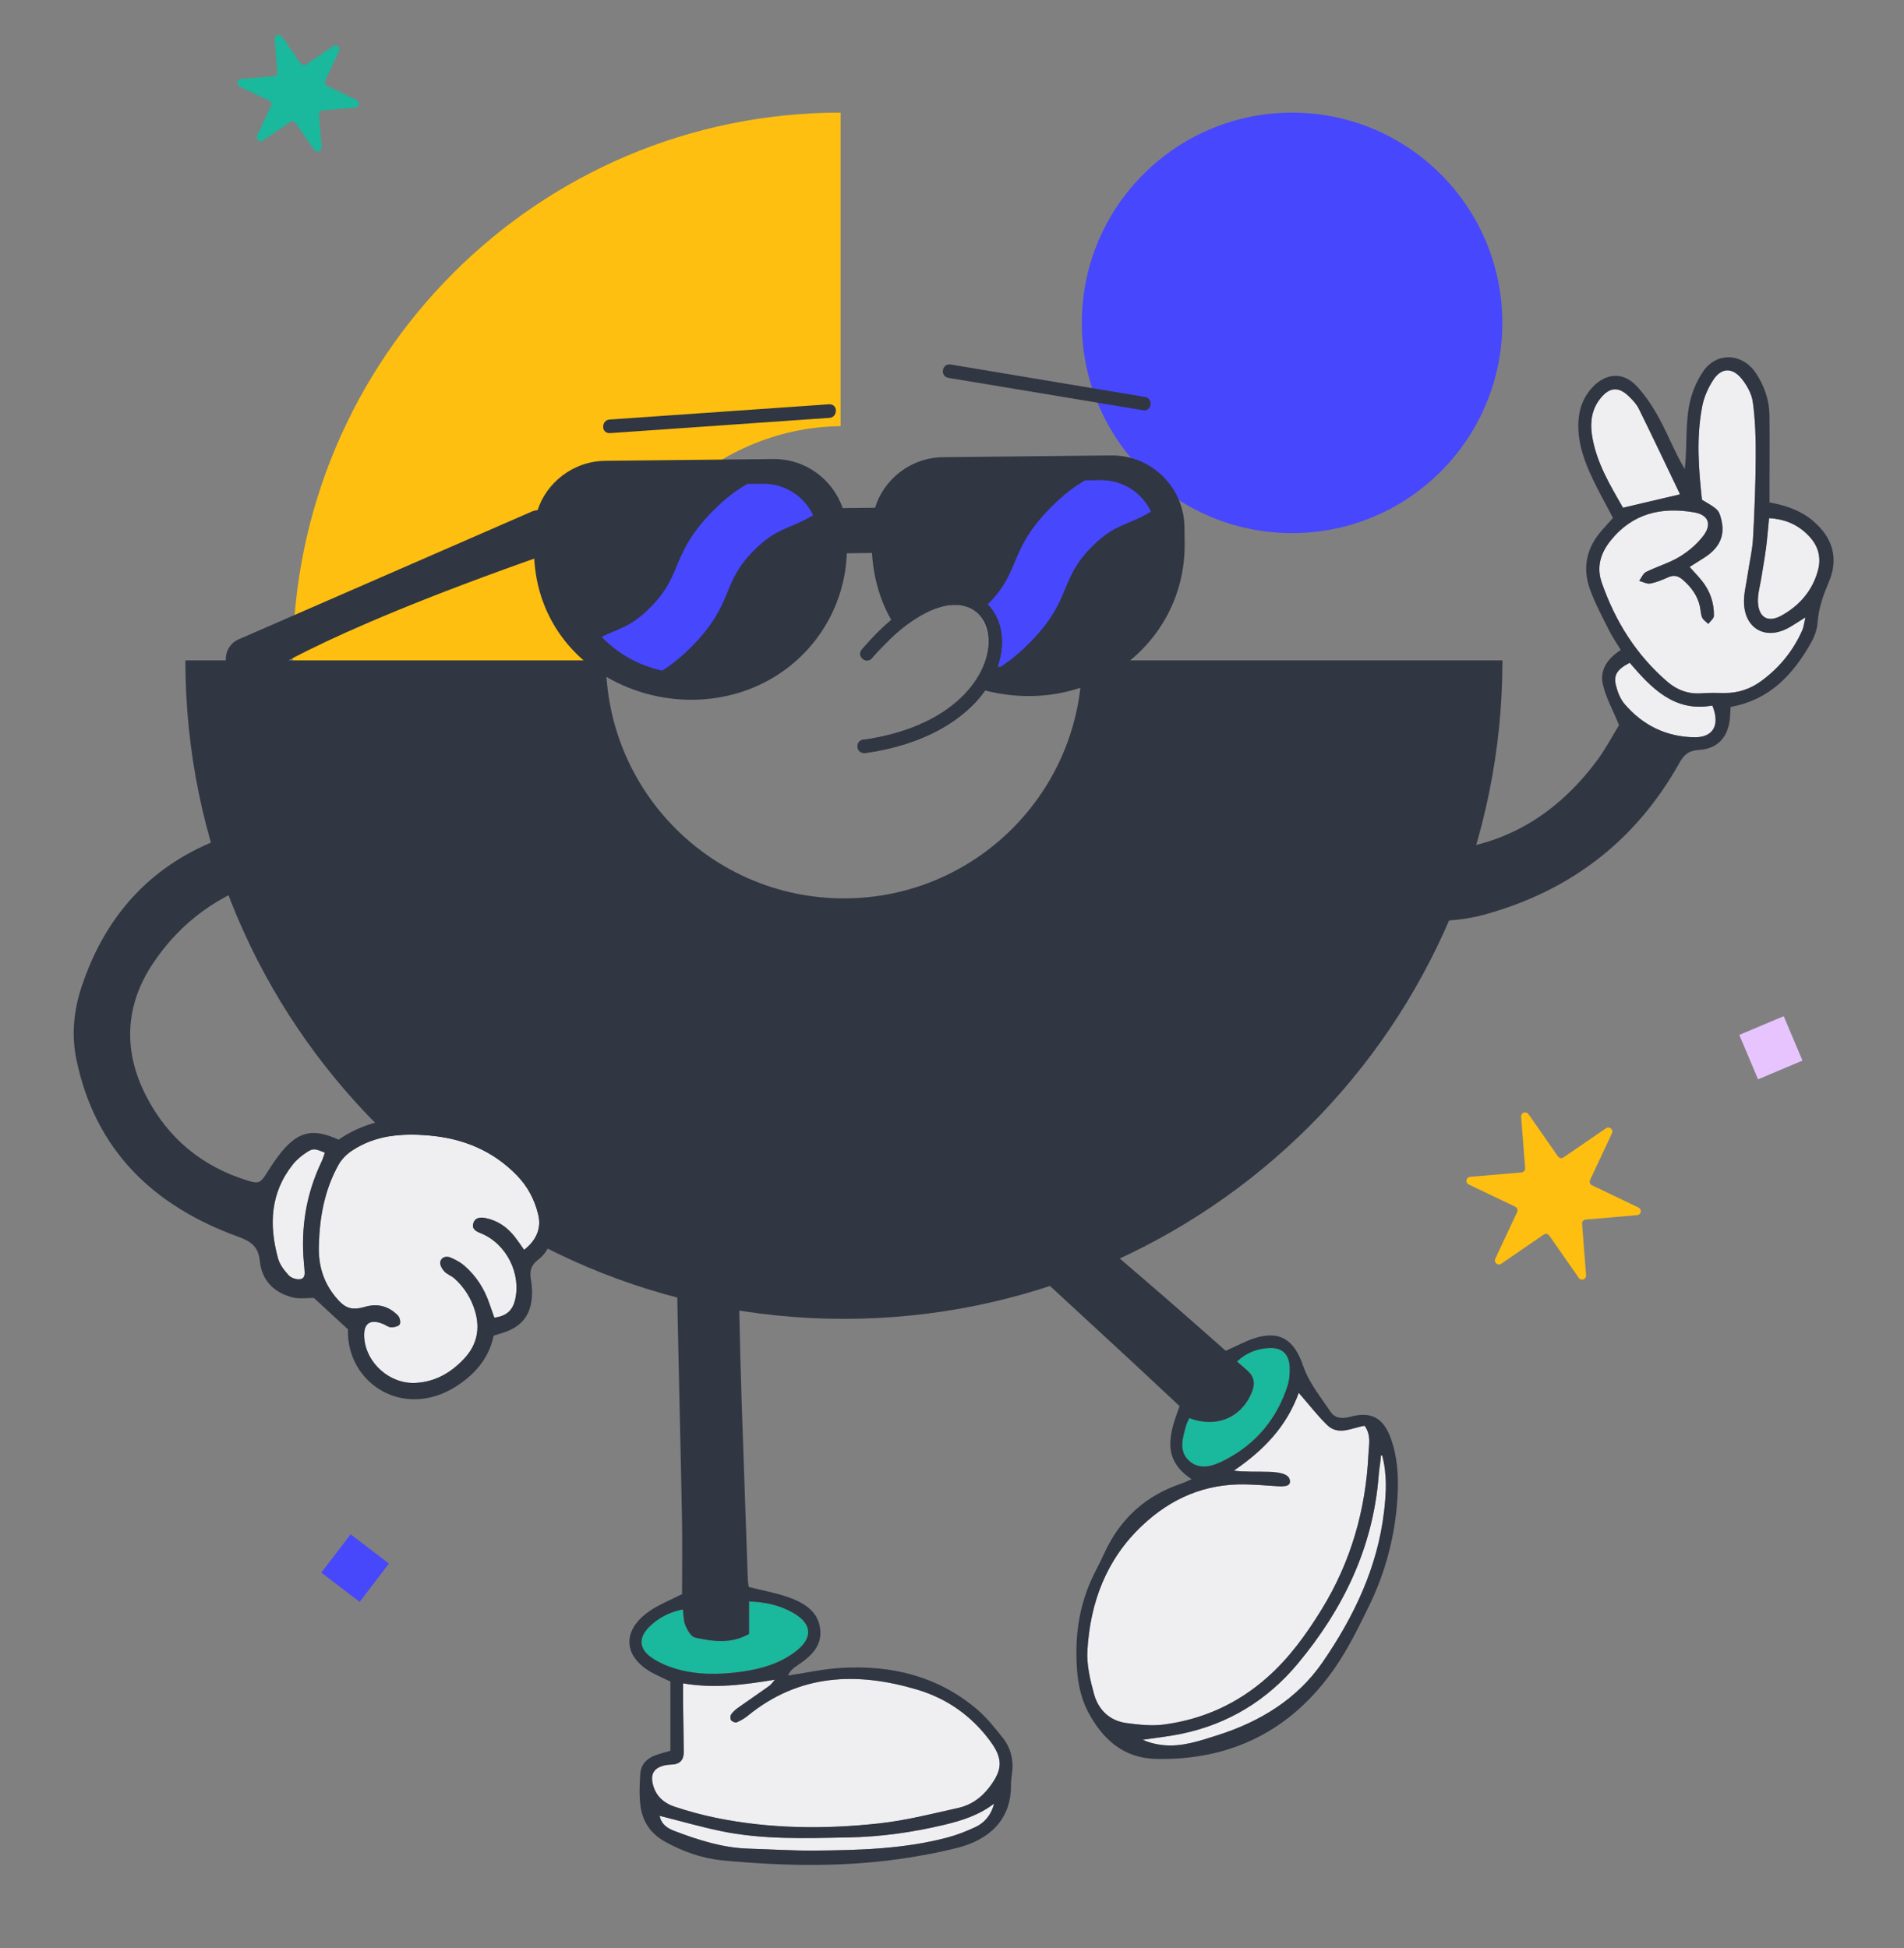
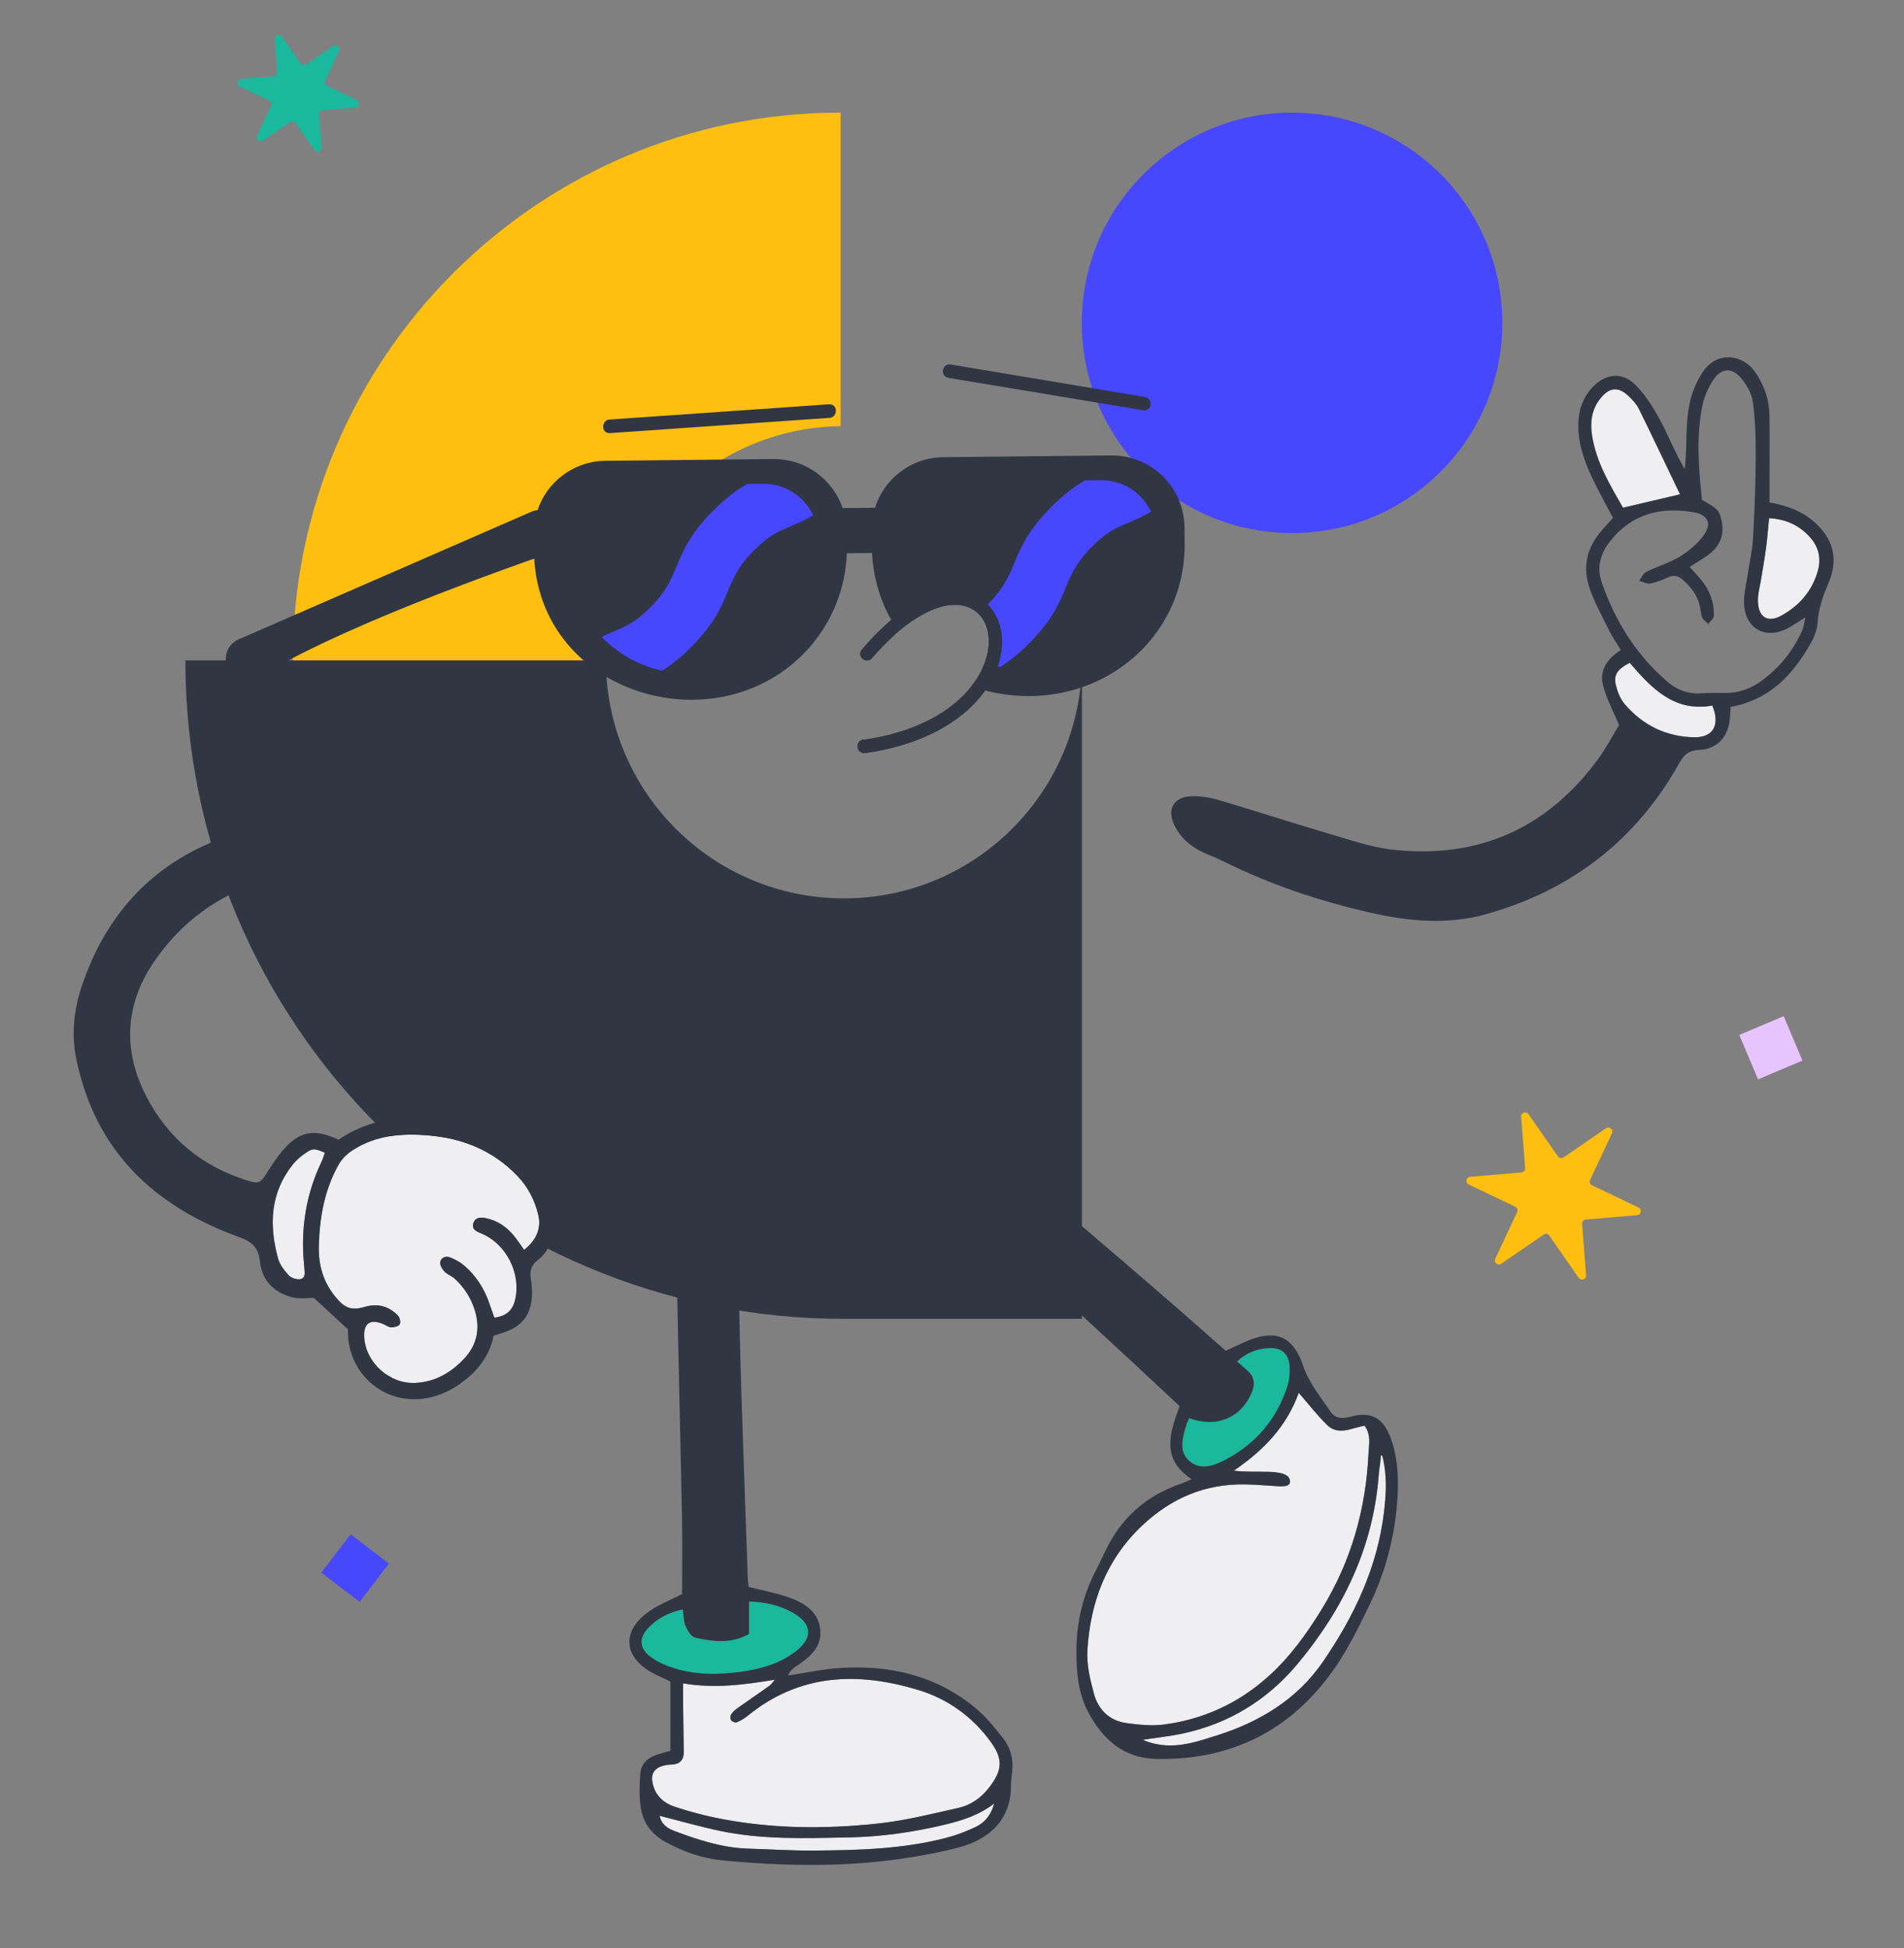
<svg xmlns="http://www.w3.org/2000/svg" width="474" height="485" viewBox="0 0 474 485" fill="none">
  <rect x="0" y="0" width="474" height="485" fill="#808080" stroke="none" />
  <g clip-path="url(#clip0_3947_6116)">
    <path d="M323.33 346.75C325.92 349.72 327.99 352.43 330.41 354.78C333.24 357.53 336.59 355.45 339.73 354.96C341.42 357.27 340.8 359.66 340.7 361.87C340.05 375.78 336.36 388.79 329.02 400.71C325.2 406.91 320.99 412.75 315.49 417.62C308.1 424.17 299.48 428.07 289.77 429.35C286.72 429.75 283.5 429.4 280.42 428.98C276.22 428.41 273.44 425.67 272.36 421.73C271.4 418.22 270.51 414.46 270.72 410.88C271.43 398.91 275.41 388.22 284.4 379.77C291.61 372.99 300.03 369.37 309.98 369.56C312.57 369.61 315.17 369.82 317.76 369.99C318.99 370.07 321.01 370.06 320.26 368.04C319.42 365.78 312.31 366.86 307.17 366.14C314.69 361.01 320.33 355.1 323.35 346.73L323.33 346.75Z" fill="#EFEFF1" />
    <path d="M296.081 353.06C302.951 355.68 309.251 352.87 311.751 346.39C312.461 344.56 312.281 342.89 310.831 341.5C309.951 340.65 308.991 339.88 307.961 338.98C310.411 336.67 313.091 335.78 315.991 335.63C319.111 335.47 320.901 337.08 321.071 340.23C321.161 341.83 321.031 343.55 320.541 345.07C317.891 353.23 312.761 359.41 305.151 363.4C302.321 364.89 299.031 366.15 296.271 363.89C293.261 361.43 294.461 357.92 295.361 354.74C295.501 354.23 295.781 353.76 296.101 353.06H296.081Z" fill="#1AB89C" />
    <path d="M343.97 360.15C345.95 364.11 345.04 372.24 344.58 376.25C342.97 390.2 337.07 402.54 329.25 413.88C322.92 423.06 313.64 428.69 303.08 432.04C298.68 433.44 294.22 435 289.45 434.48C287.75 434.3 286.08 433.89 284.48 433.16C287.71 432.67 290.96 432.34 294.15 431.67C305.83 429.24 315.54 423.28 323.11 414.18C334.38 400.64 341.83 385.32 343.22 367.46C343.3 366.39 343.17 365.17 343.31 364.1C343.6 364.08 341.99 360.14 343.97 360.14V360.15Z" fill="#EFEFF1" />
    <path d="M305.14 336.32C307.7 335.18 309.86 333.99 312.17 333.23C318.69 331.09 322.23 333.63 324.43 340.09C325.83 344.22 328.79 347.86 331.29 351.55C332.33 353.09 334.06 353.3 336.08 352.75C341.35 351.31 344.4 352.98 346.26 358.17C347.95 362.88 348.2 367.81 347.91 372.76C347.34 382.3 344.95 391.41 340.76 399.97C338.18 405.24 335.57 410.58 332.23 415.38C321.51 430.78 306.58 438.33 287.77 437.92C279.78 437.74 274.62 433.14 271.03 426.5C268.34 421.54 267.92 416.03 267.98 410.54C268.06 403.68 269.63 397.09 272.85 390.94C273.62 389.48 274.32 387.99 275.02 386.49C278.94 378.03 285.3 372.33 294.08 369.38C294.82 369.13 295.52 368.76 296.65 368.27C288.94 363.21 291.22 356.73 293.66 350.09C289.64 346.34 285.68 342.6 281.68 338.9C266.01 324.42 250.33 309.94 234.64 295.47C226.49 287.96 211.77 276.48 203.54 269.06C199.91 265.79 198.46 261.98 200.04 257.3C201.57 252.78 204.43 251.51 208.51 253.86C211.31 255.47 213.83 257.64 216.27 259.79C241.62 282.1 273.53 308.42 298.85 330.76C300.98 332.64 303.11 334.53 305.14 336.31V336.32ZM323.33 346.75C320.31 355.12 314.67 361.03 307.15 366.16C312.29 366.88 320.24 365.42 321.08 368.34C321.67 370.4 318.97 370.09 317.74 370.01C315.15 369.84 312.56 369.63 309.96 369.58C300.01 369.39 291.59 373.01 284.38 379.79C275.4 388.24 271.42 398.93 270.7 410.9C270.49 414.48 271.38 418.23 272.34 421.75C273.42 425.69 276.2 428.42 280.4 429C283.48 429.42 286.7 429.77 289.75 429.37C299.46 428.08 308.08 424.19 315.47 417.64C320.97 412.77 325.18 406.93 329 400.73C336.34 388.81 340.03 375.8 340.68 361.89C340.78 359.68 341.4 357.29 339.71 354.98C336.58 355.47 333.22 357.55 330.39 354.8C327.97 352.45 325.9 349.73 323.31 346.77L323.33 346.75ZM296.08 353.06C295.77 353.76 295.49 354.23 295.34 354.74C294.44 357.92 293.24 361.43 296.25 363.89C299.01 366.15 302.3 364.88 305.13 363.4C312.74 359.41 317.87 353.23 320.52 345.07C321.01 343.55 321.14 341.84 321.05 340.23C320.88 337.08 319.09 335.47 315.97 335.63C313.08 335.78 310.39 336.67 307.94 338.98C308.97 339.88 309.93 340.65 310.81 341.5C312.26 342.9 312.44 344.56 311.73 346.39C309.24 352.86 302.94 355.67 296.06 353.06H296.08ZM344.08 362.37C343.9 362.39 343.96 362.38 343.78 362.4C343.73 364.1 343.34 365.76 343.21 367.45C341.82 385.31 334.38 400.62 323.1 414.17C315.53 423.27 305.82 429.23 294.14 431.66C290.95 432.32 287.69 432.66 284.47 433.15C286.06 433.88 287.74 434.29 289.44 434.47C294.21 434.99 298.67 433.43 303.07 432.03C313.63 428.68 322.91 423.05 329.24 413.87C337.06 402.53 342.96 390.19 344.57 376.24C345.1 371.62 345.3 366.95 344.08 362.37Z" fill="#303642" />
    <path d="M170.051 419.12C177.921 420.47 185.291 419.46 192.901 418.21C192.441 418.73 192.061 419.36 191.511 419.75C188.961 421.58 186.351 423.33 183.791 425.16C183.131 425.63 182.491 426.18 182.031 426.84C181.791 427.19 181.771 427.97 182.011 428.3C182.261 428.65 183.051 428.97 183.411 428.82C184.401 428.4 185.361 427.83 186.191 427.16C199.011 416.72 213.401 416.21 228.421 420.71C235.801 422.92 241.921 427.25 246.521 433.51C249.751 437.9 249.621 440.63 246.301 444.99C244.311 447.6 241.751 449.43 238.611 450.13C232.091 451.58 225.571 453.25 218.951 453.98C205.321 455.48 191.671 455.36 178.161 452.59C174.691 451.88 171.261 450.93 167.901 449.82C165.351 448.98 163.371 447.27 162.601 444.53C161.801 441.68 162.791 440.08 165.691 439.49C166.221 439.38 166.781 439.36 167.321 439.33C169.351 439.22 170.241 438.11 170.221 436.14C170.161 432.04 170.101 427.94 170.051 423.84C170.031 422.37 170.051 420.91 170.051 419.14V419.12Z" fill="#EFEFF1" />
    <path d="M169.97 400.7C170.2 402.22 170.15 403.64 170.65 404.81C171.14 405.95 172.06 407.51 173.04 407.73C177.43 408.69 181.93 409.35 186.46 406.82V398.73C190.54 398.86 194.1 399.67 197.36 401.52C202.17 404.24 202.45 407.76 198.11 411.13C194.1 414.25 189.32 415.57 184.42 416.24C178.98 416.98 173.47 417.05 168.14 415.46C166.08 414.84 164 413.95 162.23 412.73C159.09 410.57 158.89 407.79 161.53 405.14C163.77 402.89 166.49 401.42 169.95 400.71L169.97 400.7Z" fill="#1AB89C" />
    <path d="M247.489 449.03C246.819 451.69 245.269 453.73 242.889 454.86C240.569 455.96 238.129 456.9 235.639 457.55C224.849 460.37 213.779 460.65 202.709 460.74C197.259 460.78 191.799 460.43 186.339 460.26C179.959 460.07 173.989 458.16 168.099 455.94C166.299 455.26 164.689 454.37 164.199 452.08C169.369 453.39 174.299 454.8 179.299 455.85C189.809 458.06 200.489 457.67 211.139 457.47C219.219 457.32 227.179 456.21 235.039 454.33C239.459 453.27 243.729 451.93 247.489 449.03Z" fill="#EFEFF1" />
    <path d="M186.4 395.11C190 396.02 193.24 396.6 196.3 397.68C200.15 399.04 203.74 401.18 204.2 405.71C204.65 410.08 201.57 412.63 198.26 414.81C197.43 415.36 196.67 416.01 196.18 417.16C200.58 416.51 204.97 415.52 209.39 415.26C221.82 414.52 233.34 417.26 243.07 425.44C245.55 427.53 247.64 430.14 249.66 432.7C251.59 435.14 252.34 438.05 251.98 441.2C251.86 442.29 251.67 443.38 251.68 444.47C251.75 453.05 246.26 458 238.53 460.01C234.7 461.01 230.79 461.75 226.88 462.39C211.25 464.95 195.54 464.68 179.84 463.18C174.78 462.69 170 460.99 165.51 458.5C161.99 456.54 159.98 453.55 159.46 449.72C159.09 447.04 159.21 444.26 159.41 441.54C159.57 439.33 161 437.8 163.1 437.04C164.37 436.58 165.68 436.25 166.9 435.89V418.66C165.32 417.91 164.09 417.37 162.89 416.75C155 412.72 154.56 405.82 162 400.91C164.37 399.35 167.06 398.28 169.8 396.89C169.8 390.69 169.9 384.29 169.78 377.89C169.52 363.53 169.13 349.17 168.85 334.81C168.66 325.1 168.36 315.39 168.52 305.68C168.69 295.44 168.55 273.33 169.25 263.11C169.42 260.65 170.53 258.02 171.89 255.91C174.39 252.05 178.59 252.34 180.64 256.45C181.65 258.47 182.32 260.85 182.4 263.09C182.72 272.25 183.38 293.28 183.55 302.44C183.76 314.06 184 325.68 184.29 337.3C184.48 344.96 184.76 352.61 185.02 360.27C185.39 371.2 185.77 382.14 186.16 393.07C186.18 393.74 186.31 394.41 186.39 395.12L186.4 395.11ZM170.05 419.12C170.05 420.89 170.03 422.36 170.05 423.82C170.1 427.92 170.16 432.02 170.22 436.12C170.25 438.08 169.35 439.2 167.32 439.31C166.77 439.34 166.22 439.36 165.69 439.47C162.79 440.06 161.8 441.65 162.6 444.51C163.37 447.25 165.36 448.96 167.9 449.8C171.26 450.91 174.7 451.86 178.16 452.57C191.67 455.34 205.33 455.46 218.95 453.96C225.57 453.23 232.09 451.56 238.61 450.11C241.74 449.41 244.31 447.58 246.3 444.97C249.62 440.61 249.75 437.88 246.52 433.49C241.91 427.23 235.79 422.9 228.42 420.69C213.4 416.2 199 416.7 186.19 427.14C185.36 427.82 184.4 428.39 183.41 428.8C183.06 428.95 182.27 428.63 182.01 428.28C181.77 427.95 181.79 427.17 182.03 426.82C182.48 426.17 183.13 425.61 183.79 425.14C186.35 423.32 188.96 421.57 191.51 419.73C192.06 419.34 192.44 418.71 192.9 418.19C185.29 419.44 177.92 420.45 170.05 419.1V419.12ZM169.97 400.7C166.51 401.41 163.79 402.87 161.55 405.13C158.91 407.79 159.1 410.57 162.25 412.72C164.02 413.93 166.09 414.83 168.16 415.45C173.49 417.04 179 416.97 184.44 416.23C189.34 415.56 194.11 414.24 198.13 411.12C202.47 407.75 202.19 404.23 197.38 401.51C194.12 399.67 190.56 398.85 186.48 398.72V406.81C181.94 409.35 177.45 408.68 173.06 407.72C172.08 407.51 171.16 405.94 170.67 404.8C170.16 403.62 170.21 402.2 169.99 400.69L169.97 400.7ZM247.49 449.03C243.73 451.93 239.46 453.28 235.04 454.33C227.18 456.21 219.22 457.32 211.14 457.47C200.49 457.67 189.82 458.06 179.3 455.85C174.3 454.8 169.38 453.38 164.2 452.08C164.69 454.37 166.3 455.26 168.1 455.94C173.99 458.16 179.96 460.07 186.34 460.26C191.8 460.42 197.25 460.78 202.71 460.74C213.77 460.65 224.84 460.37 235.64 457.55C238.12 456.9 240.57 455.96 242.89 454.86C245.28 453.73 246.82 451.69 247.49 449.03Z" fill="#303642" />
    <path d="M150.841 165.33C150.841 132.88 176.921 106.54 209.271 106.1V28.04C133.951 28.04 72.891 89.1 72.891 164.42C72.891 239.74 133.951 300.8 209.271 300.8V224.56C176.931 224.12 150.841 197.78 150.841 165.33Z" fill="#FEBF10" />
    <path d="M321.66 132.73C350.567 132.73 374 109.297 374 80.39C374 51.483 350.567 28.05 321.66 28.05C292.754 28.05 269.32 51.483 269.32 80.39C269.32 109.297 292.754 132.73 321.66 132.73Z" fill="#4747FD" />
-     <path d="M269.35 164.42C269.35 197.14 242.82 223.67 210.1 223.67C177.38 223.67 150.85 197.14 150.85 164.42H46.15C46.15 254.96 119.55 328.36 210.09 328.36C300.63 328.36 374.03 254.96 374.03 164.42H269.34H269.35Z" fill="#313643" />
+     <path d="M269.35 164.42C269.35 197.14 242.82 223.67 210.1 223.67C177.38 223.67 150.85 197.14 150.85 164.42H46.15C46.15 254.96 119.55 328.36 210.09 328.36H269.34H269.35Z" fill="#313643" />
    <path d="M62.21 169.88C63.38 169.8 74.92 159.38 136.28 137.92C139.22 136.89 140.76 133.68 139.74 130.75C138.71 127.82 135.51 126.27 132.57 127.29L59.97 158.94C53.8 161.1 55.7 170.33 62.22 169.87L62.21 169.88Z" fill="#303642" />
    <path d="M219.069 137.66C222.019 137.45 224.339 134.98 224.309 131.98C224.279 128.87 221.729 126.38 218.619 126.41L209.029 126.51C205.889 126.54 203.429 129.09 203.459 132.2C203.489 135.31 206.039 137.8 209.149 137.77C209.149 137.77 218.959 137.66 219.069 137.65V137.66Z" fill="#303642" />
    <path d="M209.081 132.15L209.121 136.13C209.361 158.79 188.551 177.11 162.691 171.45C146.731 167.96 134.791 153.85 134.611 136.92L134.571 132.94C134.471 123.9 141.721 116.5 150.761 116.41L192.551 115.96C201.641 115.86 208.991 123.16 209.081 132.14V132.15Z" fill="#303642" />
    <path d="M202.442 128.28C196.172 131.99 193.362 131.25 187.432 137.3C179.422 145.49 182.822 150.12 172.322 160.84C169.552 163.67 167.072 165.58 164.852 166.98C159.002 165.7 153.782 162.72 149.762 158.57C154.612 156.22 157.222 156.02 162.192 150.93C170.032 142.93 166.942 137.98 177.302 127.38C180.612 124 183.512 121.92 186.052 120.48L189.892 120.44C195.422 120.38 200.222 123.59 202.432 128.28H202.442Z" fill="#4747FD" />
    <path d="M197.031 165.51C206.301 157.96 211.021 146.69 210.811 136.11C210.731 132.23 210.941 129.81 209.781 126.52C207.341 119.35 200.501 114.21 192.521 114.29L150.741 114.73C142.551 114.8 135.971 120.32 133.831 127.04C132.681 130.35 132.891 132.61 132.921 136.95C133.151 170.63 173.351 184.8 197.041 165.52L197.031 165.51ZM136.301 136.9C136.271 133.17 135.981 130.81 137.171 127.7C139.061 122.36 144.341 118.19 150.771 118.11L192.571 117.67C198.891 117.59 204.361 121.57 206.461 127.18C207.581 130.17 207.371 132.05 207.421 136.17C207.551 146.05 203.241 156.13 194.901 162.89C173.161 180.58 136.551 167.48 136.291 136.91L136.301 136.9Z" fill="#303642" />
    <path d="M225.121 156.04C230.531 151.86 238.541 147.9 243.311 152.74C247.521 156.78 246.421 164.06 242.871 169.45C269.111 178.32 293.491 159.78 293.231 135.22L293.181 131.23C293.101 122.25 285.751 114.95 276.661 115.06L234.861 115.51C227.781 115.57 221.801 120.17 219.591 126.5C218.411 129.74 218.711 132.19 218.721 136.02C218.721 142.21 220.871 150.12 225.121 156.03V156.04Z" fill="#303642" />
    <path d="M245.11 164.97C246.95 165.62 246.72 165.51 248.96 166.08C251.19 164.68 253.65 162.77 256.43 159.94C266.93 149.23 263.54 144.59 271.55 136.4C277.47 130.34 280.28 131.1 286.55 127.39C284.33 122.69 279.54 119.48 274.02 119.55L270.16 119.59C267.62 121.03 264.74 123.11 261.43 126.5C251.06 137.09 254.13 142.04 246.31 150.04C245.63 150.71 244.67 151.73 243.32 152.75C245.72 155.05 247.01 159.44 245.12 164.97H245.11Z" fill="#4747FD" />
    <path d="M217.021 136.06C216.951 132.01 216.781 129.63 217.841 126.43C219.921 119.53 226.541 113.9 234.851 113.83L276.631 113.39C286.581 113.28 294.771 121.3 294.871 131.24L294.921 135.21C295.191 161.49 269.241 180.13 241.841 170.91C242.431 170.16 243.271 168.91 243.761 167.98C266.601 176.09 291.811 160.04 291.541 135.26L291.491 131.27C291.421 123.19 284.761 116.68 276.661 116.77L234.001 117.25C227.781 117.68 222.921 121.9 221.201 127.03C220.101 130.08 220.341 132.36 220.401 136C220.521 143.09 222.541 149.46 226.421 155.06C225.151 155.95 224.381 156.62 223.771 157.16C220.291 152.65 217.171 145.07 217.021 136.05V136.06Z" fill="#303642" />
    <path d="M215.15 185.81C266.79 178.54 249.29 123.66 215.87 162.75L215.81 164.45C217.53 164.49 217.52 162.47 223.77 157.17C249.93 134.18 259.8 177.59 215.21 184.09L215.15 185.81Z" fill="#DCD9C9" />
    <path d="M215.38 187.49C247.34 182.95 254.99 159.75 245.86 150.47C239.36 143.93 228.74 148.24 221.92 154.3C219.64 156.22 217.19 158.65 214.6 161.67C213.12 163.32 215.67 165.56 217.15 163.86C248.69 127.29 262.89 177.14 215.21 184.09C212.71 184.26 213 187.65 215.38 187.49Z" fill="#303642" />
    <path d="M215.15 185.81C266.79 178.54 249.29 123.66 215.87 162.75L215.81 164.45C217.53 164.49 217.52 162.47 223.77 157.17C249.93 134.18 259.8 177.59 215.21 184.09L215.15 185.81Z" fill="#DCD9C9" />
    <path d="M215.38 187.49C247.34 182.95 254.99 159.75 245.86 150.47C239.36 143.93 228.74 148.24 221.92 154.3C219.64 156.22 217.19 158.65 214.6 161.67C213.12 163.32 215.67 165.56 217.15 163.86C248.69 127.29 262.89 177.14 215.21 184.09C212.71 184.26 213 187.65 215.38 187.49Z" fill="#303642" />
    <path d="M284.89 102.19C286.88 102.05 287.01 99.17 285.05 98.84L236.68 90.75C234.47 90.39 233.92 93.71 236.12 94.08L284.89 102.19Z" fill="#303642" />
    <path d="M151.94 107.83L206.55 104.03C208.56 103.88 208.73 100.49 206.31 100.66L151.7 104.46C149.69 104.61 149.52 108 151.94 107.83Z" fill="#303642" />
-     <path d="M449.461 153.71C449.071 155.36 449.001 156.16 448.701 156.85C446.451 161.97 443.041 166.17 438.551 169.49C435.781 171.54 432.691 172.6 429.221 172.54C427.351 172.51 425.481 172.46 423.621 172.61C420.361 172.87 417.521 171.82 415.121 169.76C407.341 163.08 402.101 154.68 398.751 145.06C397.401 141.17 398.431 137.74 400.951 134.6C406.401 127.8 413.631 126.13 421.781 127.57C425.291 128.19 426.231 130.51 424.041 133.39C422.481 135.45 420.351 137.26 418.131 138.61C415.531 140.18 412.521 141.04 409.781 142.4C409.031 142.78 408.631 143.86 408.071 144.62C409.001 144.86 409.981 145.44 410.831 145.28C412.381 144.99 413.891 144.35 415.351 143.7C416.791 143.05 417.871 143.42 418.981 144.4C421.041 146.21 422.611 148.3 423.191 151.03C423.381 151.94 423.381 152.93 423.751 153.76C424.031 154.39 424.751 154.82 425.271 155.34C425.761 154.67 426.661 154 426.671 153.32C426.731 150.02 425.671 147.02 423.561 144.45C422.721 143.42 421.801 142.46 420.621 141.15C421.961 140.31 423.171 139.57 424.361 138.79C428.171 136.32 429.491 133.27 428.491 129.29C427.911 126.98 427.751 126.81 423.701 124.44C422.861 116.8 422.251 108.96 423.761 101.16C424.201 98.87 425.231 96.56 426.511 94.59C428.461 91.6 431.131 91.41 433.451 94.15C434.851 95.8 436.081 98.01 436.361 100.11C436.971 104.58 437.111 109.13 437.081 113.65C437.041 120.45 436.791 127.25 436.411 134.04C436.241 137.06 435.501 140.06 435.071 143.07C434.711 145.56 434.011 148.09 434.181 150.55C434.611 156.67 439.631 159.28 445.041 156.42C446.321 155.74 447.521 154.9 449.451 153.71H449.461Z" fill="#EFEFF1" />
    <path d="M418.251 123.08C413.111 124.29 408.871 125.29 404.041 126.42C400.931 120.92 397.351 115.18 396.321 108.31C395.831 105.05 396.251 101.9 398.411 99.21C400.681 96.38 402.921 96.18 405.501 98.68C406.451 99.6 407.421 100.62 407.991 101.79C411.451 108.81 414.801 115.89 418.251 123.09V123.08Z" fill="#EFEFF1" />
    <path d="M440.41 129C444.77 129.26 447.92 130.86 450.44 133.56C452.66 135.94 453.46 138.82 452.57 142.07C451.18 147.11 447.98 150.76 443.53 153.24C440.14 155.13 437.78 153.74 437.64 149.8C437.57 147.85 438.17 145.88 438.48 143.92C438.87 141.45 439.32 138.99 439.65 136.51C439.96 134.16 440.14 131.8 440.42 128.99L440.41 129Z" fill="#EFEFF1" />
    <path d="M426.28 175.66C428.29 180.46 426.51 183.61 421.89 183.56C414.85 183.49 408.98 180.61 404.43 175.27C403.36 174.01 402.69 172.26 402.28 170.62C401.64 168.04 402.64 166.58 405.72 165.02C411.13 171.34 416.87 177.38 426.28 175.66Z" fill="#EFEFF1" />
    <path d="M440.551 125.1C444.701 125.86 448.311 127.1 451.351 129.69C456.331 133.92 457.811 139.11 455.211 145.11C453.821 148.34 452.731 151.53 452.481 155.06C452.361 156.73 451.721 158.48 450.891 159.96C446.431 167.9 440.611 174.25 430.841 176C430.791 176.86 430.751 177.75 430.681 178.63C430.311 183.43 427.661 186.45 422.931 186.72C420.421 186.86 419.241 187.88 418.081 189.95C407.311 209.22 391.141 221.67 369.931 227.61C360.411 230.28 350.891 229.42 341.401 227.28C328.591 224.4 316.231 220.25 304.461 214.4C302.791 213.57 301.021 212.93 299.341 212.13C296.241 210.65 293.761 208.46 292.291 205.3C290.521 201.52 292.141 198.48 296.311 198.26C298.661 198.14 301.131 198.52 303.401 199.19C312.231 201.78 320.971 204.66 329.801 207.25C335.421 208.9 341.061 210.93 346.821 211.56C367.901 213.86 384.971 206.36 397.641 189.26C399.841 186.28 401.571 182.95 403.061 180.53C401.461 176.63 399.731 173.58 399.011 170.3C398.231 166.74 400.241 163.9 403.501 161.83C402.471 160.13 401.411 158.62 400.601 156.99C398.931 153.66 397.151 150.35 395.871 146.86C393.861 141.4 394.931 136.35 398.851 131.97C399.731 130.99 400.611 130 401.551 128.94C399.841 125.68 398.081 122.55 396.541 119.32C394.451 114.96 392.811 110.47 392.921 105.51C393.001 102.03 394.081 98.94 396.461 96.4C399.761 92.88 404.031 92.53 407.351 96.03C409.701 98.5 411.621 101.49 413.241 104.52C415.361 108.48 417.011 112.71 419.421 116.82C419.501 115.86 419.611 114.91 419.661 113.95C419.901 109.69 419.731 105.37 420.471 101.2C421.011 98.15 422.271 94.98 424.031 92.43C427.421 87.53 433.811 87.93 437.131 92.9C439.251 96.07 440.461 99.61 440.511 103.44C440.581 109.05 440.521 114.65 440.521 120.26C440.521 121.72 440.521 123.18 440.521 125.1H440.551ZM449.461 153.71C447.531 154.9 446.331 155.74 445.051 156.42C439.631 159.28 434.621 156.68 434.191 150.55C434.021 148.09 434.721 145.56 435.081 143.07C435.511 140.06 436.251 137.07 436.421 134.04C436.801 127.25 437.051 120.45 437.091 113.65C437.121 109.13 436.981 104.57 436.371 100.11C436.081 98.01 434.851 95.81 433.461 94.15C431.141 91.4 428.471 91.6 426.521 94.59C425.241 96.55 424.211 98.86 423.771 101.16C422.261 108.96 422.871 116.8 423.711 124.44C427.761 126.8 427.921 126.98 428.501 129.29C429.491 133.27 428.181 136.32 424.371 138.79C423.181 139.56 421.961 140.31 420.631 141.15C421.801 142.46 422.721 143.42 423.571 144.45C425.681 147.02 426.741 150.02 426.681 153.32C426.671 154 425.771 154.67 425.281 155.34C424.761 154.82 424.041 154.39 423.761 153.76C423.391 152.93 423.391 151.94 423.201 151.03C422.621 148.3 421.041 146.21 418.991 144.4C417.881 143.43 416.801 143.06 415.361 143.7C413.901 144.35 412.401 144.99 410.841 145.28C409.991 145.44 409.001 144.86 408.081 144.62C408.641 143.86 409.041 142.78 409.791 142.4C412.531 141.04 415.551 140.18 418.141 138.61C420.361 137.26 422.491 135.46 424.051 133.39C426.231 130.51 425.291 128.19 421.791 127.57C413.641 126.14 406.411 127.8 400.961 134.6C398.451 137.73 397.411 141.17 398.761 145.06C402.111 154.68 407.351 163.08 415.131 169.76C417.531 171.82 420.361 172.86 423.631 172.61C425.491 172.46 427.361 172.52 429.231 172.54C432.701 172.59 435.791 171.54 438.561 169.49C443.051 166.17 446.461 161.96 448.711 156.85C449.011 156.16 449.081 155.36 449.471 153.71H449.461ZM418.251 123.08C414.801 115.88 411.451 108.81 407.991 101.78C407.421 100.61 406.451 99.59 405.501 98.67C402.921 96.17 400.681 96.37 398.411 99.2C396.251 101.89 395.831 105.04 396.321 108.3C397.351 115.17 400.931 120.92 404.041 126.41C408.871 125.27 413.111 124.28 418.251 123.07V123.08ZM440.411 129C440.131 131.8 439.951 134.17 439.641 136.52C439.311 139 438.861 141.46 438.471 143.93C438.161 145.89 437.561 147.86 437.631 149.81C437.771 153.75 440.131 155.14 443.521 153.25C447.971 150.77 451.171 147.12 452.561 142.08C453.461 138.83 452.661 135.95 450.431 133.57C447.911 130.86 444.761 129.26 440.401 129.01L440.411 129ZM426.281 175.66C416.861 177.38 411.131 171.35 405.721 165.02C402.641 166.59 401.641 168.04 402.281 170.62C402.691 172.26 403.351 174.01 404.431 175.27C408.981 180.6 414.861 183.48 421.891 183.56C426.511 183.61 428.291 180.46 426.281 175.66Z" fill="#313643" />
    <path d="M130.48 311.17C129.6 309.94 128.94 308.95 128.22 308.02C126.32 305.57 123.91 303.88 120.84 303.27C119.6 303.03 118.29 303.13 117.85 304.54C117.39 306.03 118.51 306.58 119.72 307.07C126.06 309.64 129.84 317.11 128.21 323.75C127.6 326.23 126.1 327.69 123.07 328.07C122.68 326.95 122.25 325.77 121.85 324.59C120.6 320.88 118.54 317.68 115.59 315.12C114.62 314.28 113.42 313.65 112.23 313.13C111.12 312.65 109.88 312.97 109.61 314.19C109.46 314.88 110.04 315.94 110.61 316.55C111.32 317.31 112.45 317.68 113.23 318.39C115.67 320.62 117.37 323.36 118.29 326.52C119.56 330.87 118.74 334.83 115.63 338.2C112.34 341.75 108.41 344.07 103.45 344.32C97.11 344.65 91.19 339.46 90.69 333.15C90.4 329.52 92.1 328.27 95.44 329.67C96.1 329.95 96.75 330.47 97.4 330.48C98.14 330.48 99.23 330.24 99.52 329.73C99.81 329.22 99.53 328.01 99.07 327.54C96.81 325.21 94.02 324.47 90.86 325.38C87.4 326.38 85.8 325.69 83.52 322.9C80.49 319.2 79.27 315.06 79.38 310.32C79.55 303.15 80.78 296.26 84.32 289.95C85.1 288.57 86.38 287.31 87.72 286.44C93.51 282.64 99.98 282.13 106.7 282.7C115.26 283.42 122.69 286.45 128.74 292.69C131.42 295.45 133.11 298.74 133.99 302.36C134.81 305.72 133.67 308.68 130.49 311.19L130.48 311.17Z" fill="#EFEFF1" />
    <path d="M80.889 286.99C80.609 287.75 80.389 288.54 80.039 289.28C76.229 297.26 74.869 305.66 75.659 314.45C75.699 314.93 75.749 315.4 75.789 315.88C75.869 316.96 76.089 318.32 74.679 318.5C73.779 318.61 72.489 318.18 71.879 317.53C70.769 316.32 69.649 314.88 69.229 313.34C66.939 304.99 67.269 296.95 72.969 289.86C73.919 288.67 75.169 287.66 76.459 286.83C77.959 285.86 78.499 286 80.899 287.01L80.889 286.99Z" fill="#EFEFF1" />
    <path d="M78.1 323.15C76.52 323.13 74.55 323.46 72.78 323C68.2 321.81 65.17 318.78 64.69 313.99C64.33 310.43 62.6 309.11 59.35 307.93C38.24 300.28 23.69 286.43 19.01 263.73C17.75 257.63 18.36 251.54 20.32 245.65C26.56 226.93 38.81 214.11 57.67 207.83C71.19 203.33 85.13 201.18 99.31 200.89C107.79 200.71 116.29 201.15 124.77 201.56C127.73 201.7 130.66 202.52 133.58 203.13C135.61 203.55 137.19 204.8 137.47 206.87C137.76 209.06 136.61 210.74 134.64 211.85C131.13 213.83 127.4 215.05 123.37 214.98C117.03 214.86 110.69 214.74 104.36 214.37C91.56 213.6 79.15 215.2 66.82 218.9C54.64 222.55 45.1 229.4 38.14 239.77C31.09 250.29 30.59 261.56 36.34 272.8C41.77 283.41 50.37 290.52 61.86 294C64.32 294.75 64.86 294.48 66.25 292.31C67.47 290.4 68.69 288.46 70.14 286.72C74.38 281.63 78.01 280.87 84.3 283.75C89.61 280.05 95.82 278.43 102.37 278.14C115.07 277.57 125.51 282.23 133.53 292.1C136.67 295.96 138.04 300.45 137.77 305.48C137.59 308.78 136.55 311.66 133.94 313.65C132.13 315.04 131.81 316.59 132.18 318.64C132.41 319.93 132.49 321.27 132.43 322.57C132.19 327.4 129.94 330.28 125.31 331.79C124.63 332.01 123.94 332.22 122.88 332.55C122 337 119.48 340.68 115.8 343.58C112.33 346.31 108.43 348.12 104 348.35C94.76 348.83 87.08 341.71 86.64 332.42C86.61 331.71 86.62 331 86.62 330.96C83.63 328.21 81.04 325.82 78.13 323.14L78.1 323.15ZM130.48 311.17C133.66 308.67 134.8 305.71 133.98 302.34C133.1 298.73 131.4 295.43 128.73 292.67C122.68 286.43 115.25 283.4 106.69 282.68C99.98 282.11 93.5 282.62 87.71 286.42C86.37 287.3 85.09 288.55 84.31 289.93C80.77 296.23 79.54 303.12 79.37 310.3C79.26 315.04 80.48 319.18 83.51 322.88C85.79 325.67 87.39 326.36 90.85 325.36C94.01 324.44 96.8 325.19 99.06 327.52C99.52 328 99.79 329.2 99.51 329.71C99.22 330.22 98.13 330.47 97.39 330.46C96.73 330.46 96.09 329.93 95.43 329.65C92.09 328.26 90.4 329.5 90.68 333.13C91.18 339.45 97.11 344.63 103.44 344.3C108.4 344.04 112.33 341.72 115.62 338.18C118.74 334.82 119.55 330.85 118.28 326.5C117.36 323.34 115.65 320.59 113.22 318.37C112.44 317.65 111.31 317.29 110.6 316.53C110.04 315.93 109.45 314.87 109.6 314.17C109.87 312.95 111.11 312.63 112.22 313.11C113.41 313.63 114.61 314.26 115.58 315.1C118.53 317.66 120.59 320.86 121.84 324.57C122.24 325.76 122.67 326.94 123.06 328.05C126.09 327.68 127.59 326.21 128.2 323.73C129.83 317.1 126.05 309.62 119.71 307.05C118.5 306.56 117.38 306.01 117.84 304.52C118.28 303.11 119.59 303.01 120.83 303.25C123.9 303.86 126.31 305.55 128.21 308C128.93 308.93 129.59 309.92 130.47 311.15L130.48 311.17ZM80.89 286.99C78.49 285.98 77.96 285.84 76.45 286.81C75.17 287.64 73.92 288.66 72.96 289.84C67.26 296.93 66.93 304.97 69.22 313.32C69.64 314.86 70.77 316.3 71.87 317.51C72.47 318.17 73.77 318.6 74.67 318.48C76.07 318.3 75.86 316.94 75.78 315.86C75.74 315.38 75.7 314.91 75.65 314.43C74.85 305.65 76.22 297.25 80.03 289.26C80.38 288.53 80.6 287.73 80.88 286.97L80.89 286.99Z" fill="#303642" />
    <path d="M378.687 278.031C378.608 277.015 379.921 276.546 380.504 277.381L387.851 287.91C388.165 288.361 388.784 288.473 389.237 288.163L399.824 280.9C400.664 280.324 401.728 281.226 401.296 282.149L395.85 293.776C395.618 294.273 395.829 294.865 396.325 295.102L407.908 300.64C408.827 301.079 408.577 302.451 407.562 302.539L394.77 303.637C394.223 303.684 393.816 304.163 393.859 304.71L394.855 317.511C394.934 318.527 393.621 318.996 393.038 318.161L385.691 307.631C385.377 307.181 384.758 307.068 384.305 307.379L373.718 314.642C372.877 315.218 371.814 314.316 372.246 313.393L377.691 301.766C377.924 301.268 377.713 300.676 377.217 300.439L365.634 294.902C364.715 294.462 364.964 293.09 365.98 293.003L378.772 291.905C379.319 291.858 379.726 291.379 379.683 290.831L378.687 278.031Z" fill="#FEBF10" />
    <path d="M68.388 9.778C68.309 8.763 69.622 8.293 70.205 9.129L74.856 15.794C75.17 16.244 75.789 16.357 76.242 16.046L82.944 11.449C83.784 10.873 84.847 11.775 84.415 12.698L80.968 20.058C80.735 20.555 80.947 21.147 81.442 21.384L88.775 24.89C89.694 25.329 89.444 26.701 88.429 26.788L80.332 27.483C79.784 27.53 79.378 28.01 79.42 28.557L80.051 36.66C80.13 37.676 78.817 38.146 78.234 37.31L73.583 30.645C73.269 30.194 72.65 30.082 72.197 30.392L65.495 34.99C64.655 35.566 63.592 34.664 64.024 33.741L67.471 26.381C67.703 25.883 67.492 25.291 66.996 25.054L59.664 21.549C58.744 21.11 58.994 19.738 60.009 19.65L68.107 18.955C68.654 18.908 69.061 18.429 69.019 17.881L68.388 9.778Z" fill="#1AB89C" />
    <rect x="433" y="257.667" width="12" height="12" transform="rotate(-22.885 433 257.667)" fill="#E8C4FF" />
    <rect x="89.537" y="398.82" width="12" height="12" transform="rotate(-142.633 89.537 398.82)" fill="#4747FC" />
  </g>
  <defs>
    <clipPath id="clip0_3947_6116">
      <rect width="474" height="485" fill="white" />
    </clipPath>
  </defs>
</svg>